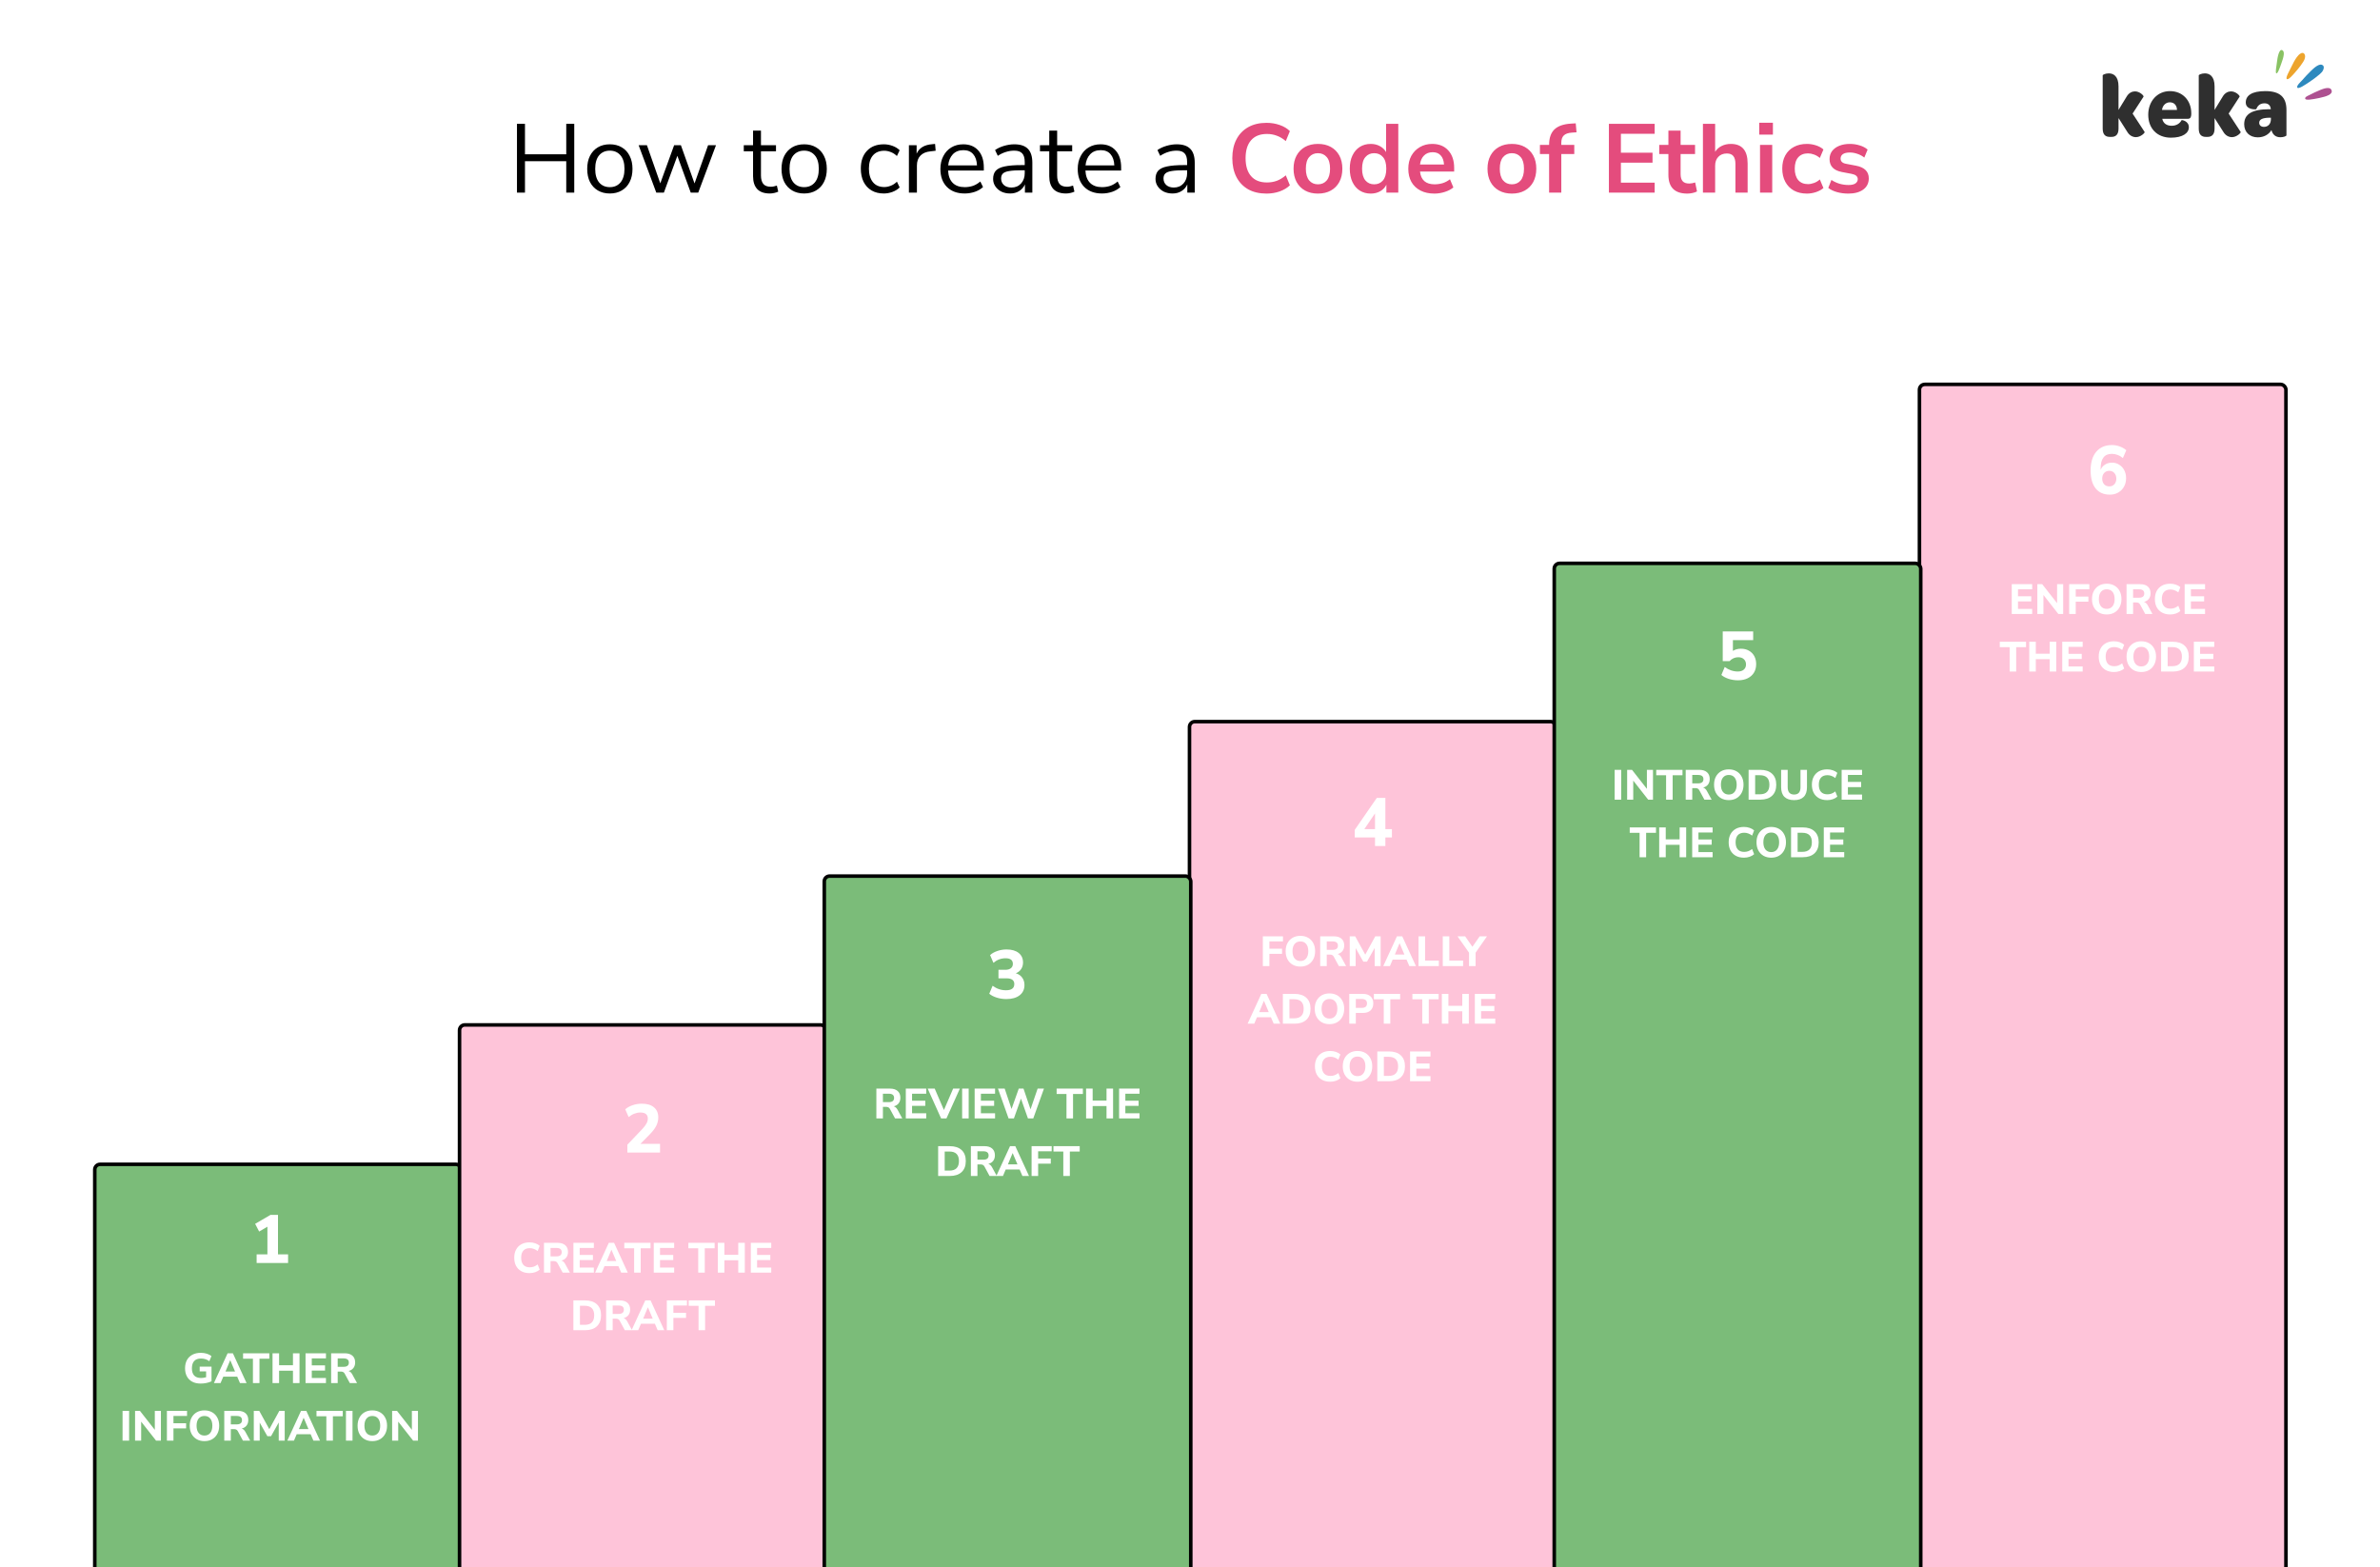
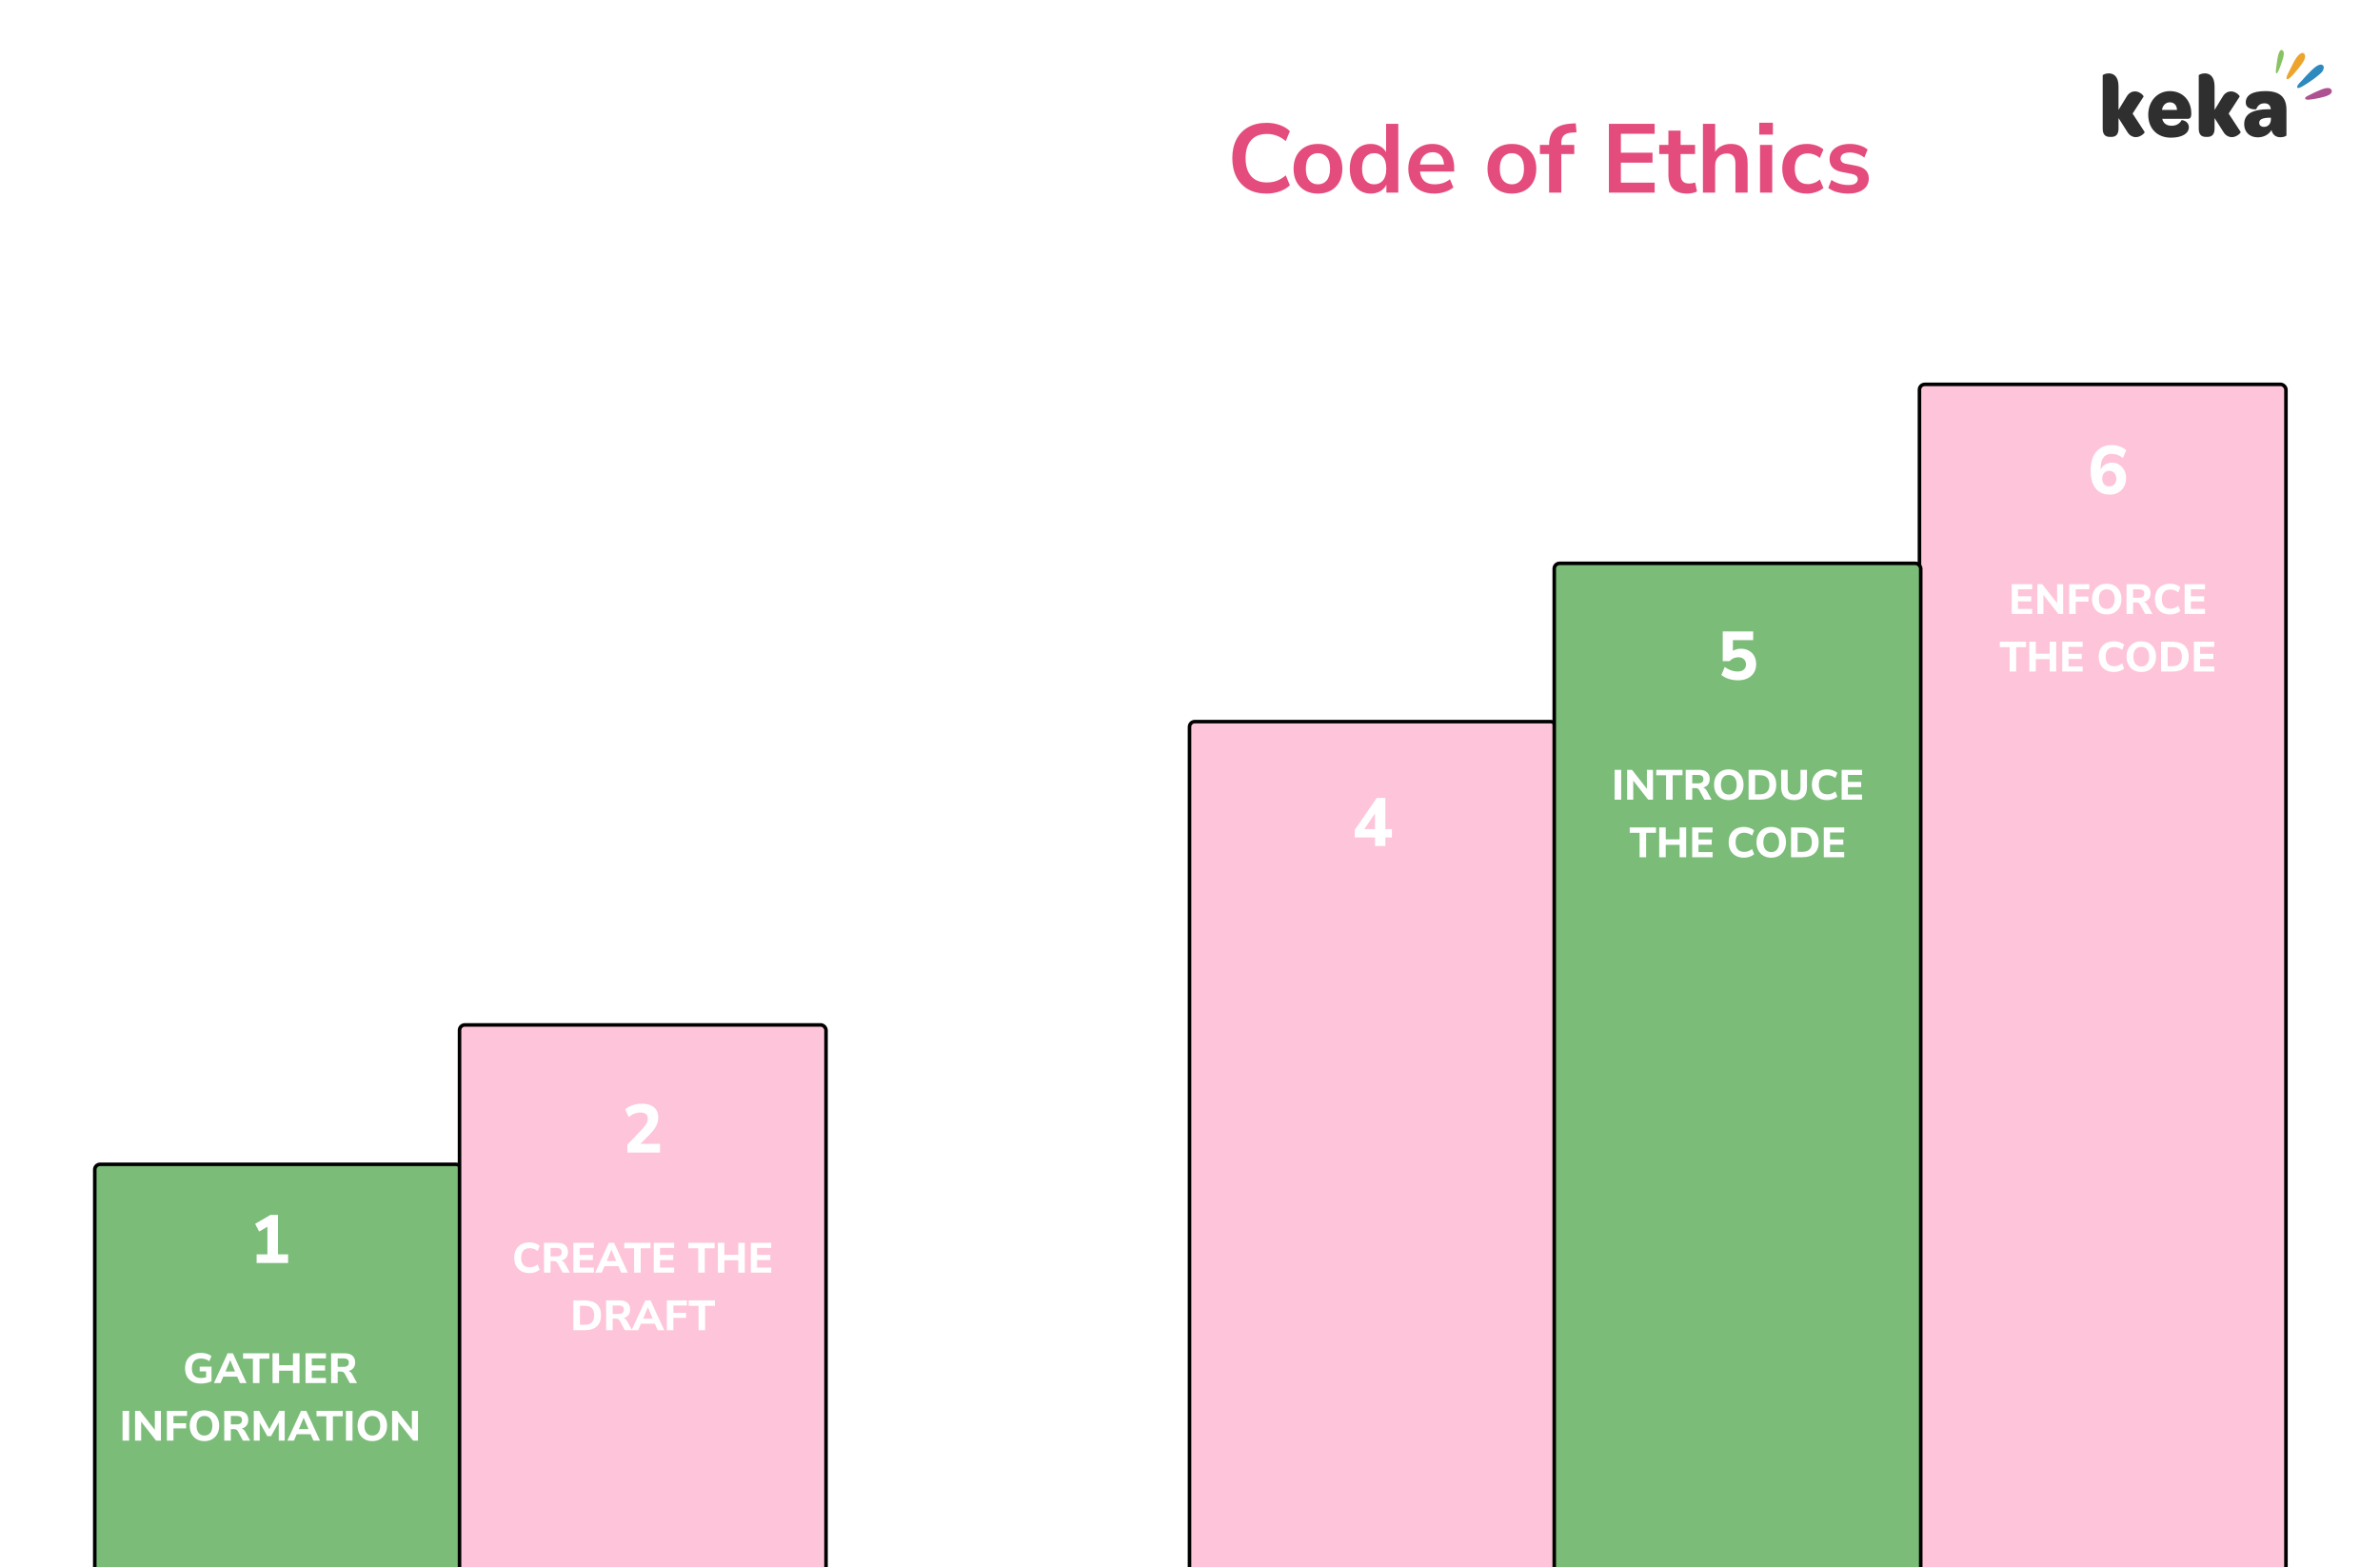
<svg xmlns="http://www.w3.org/2000/svg" width="3349" height="2205" viewBox="0 0 3349 2205" fill="none">
  <rect x="0" y="0" width="3349" height="2205" fill="#333333" stroke="none" />
  <g clip-path="url(#clip0_3579_11422)">
    <rect width="3349" height="2205" fill="white" />
-     <path d="M727.45 271.029V174.219H738.71V217.063H796.797V174.219H808.057V271.029H796.797V226.812H738.71V271.029H727.45ZM858.143 272.265C851.644 272.265 846.013 270.846 841.253 268.008C836.493 265.17 832.785 261.188 830.13 256.061C827.567 250.843 826.285 244.71 826.285 237.661C826.285 230.611 827.567 224.524 830.13 219.397C832.785 214.179 836.493 210.151 841.253 207.313C846.013 204.475 851.644 203.056 858.143 203.056C864.552 203.056 870.136 204.475 874.896 207.313C879.748 210.151 883.456 214.179 886.019 219.397C888.674 224.524 890.002 230.611 890.002 237.661C890.002 244.71 888.674 250.843 886.019 256.061C883.456 261.188 879.748 265.17 874.896 268.008C870.136 270.846 864.552 272.265 858.143 272.265ZM858.143 263.339C864.369 263.339 869.358 261.142 873.111 256.748C876.865 252.262 878.741 245.9 878.741 237.661C878.741 229.33 876.865 222.967 873.111 218.573C869.358 214.179 864.369 211.982 858.143 211.982C851.827 211.982 846.792 214.179 843.038 218.573C839.376 222.967 837.545 229.33 837.545 237.661C837.545 245.9 839.376 252.262 843.038 256.748C846.792 261.142 851.827 263.339 858.143 263.339ZM923.484 271.029L898.629 204.292H910.301L929.114 257.984L948.614 204.292H958.089L977.314 258.121L996.401 204.292H1007.52L982.532 271.029H971.958L953.145 219.26L934.195 271.029H923.484ZM1083.28 272.265C1075.4 272.265 1069.5 270.205 1065.56 266.086C1061.63 261.875 1059.66 255.833 1059.66 247.96V212.943H1046.61V204.292H1059.66V183.831H1070.78V204.292H1091.93V212.943H1070.78V246.861C1070.78 252.079 1071.88 256.061 1074.08 258.808C1076.27 261.463 1079.84 262.79 1084.79 262.79C1086.25 262.79 1087.72 262.607 1089.18 262.241C1090.65 261.875 1091.97 261.508 1093.16 261.142L1095.09 269.656C1093.9 270.297 1092.16 270.892 1089.87 271.441C1087.58 271.991 1085.38 272.265 1083.28 272.265ZM1131.58 272.265C1125.08 272.265 1119.45 270.846 1114.69 268.008C1109.93 265.17 1106.22 261.188 1103.56 256.061C1101 250.843 1099.72 244.71 1099.72 237.661C1099.72 230.611 1101 224.524 1103.56 219.397C1106.22 214.179 1109.93 210.151 1114.69 207.313C1119.45 204.475 1125.08 203.056 1131.58 203.056C1137.98 203.056 1143.57 204.475 1148.33 207.313C1153.18 210.151 1156.89 214.179 1159.45 219.397C1162.11 224.524 1163.43 230.611 1163.43 237.661C1163.43 244.71 1162.11 250.843 1159.45 256.061C1156.89 261.188 1153.18 265.17 1148.33 268.008C1143.57 270.846 1137.98 272.265 1131.58 272.265ZM1131.58 263.339C1137.8 263.339 1142.79 261.142 1146.54 256.748C1150.3 252.262 1152.17 245.9 1152.17 237.661C1152.17 229.33 1150.3 222.967 1146.54 218.573C1142.79 214.179 1137.8 211.982 1131.58 211.982C1125.26 211.982 1120.22 214.179 1116.47 218.573C1112.81 222.967 1110.98 229.33 1110.98 237.661C1110.98 245.9 1112.81 252.262 1116.47 256.748C1120.22 261.142 1125.26 263.339 1131.58 263.339ZM1243.7 272.265C1237.02 272.265 1231.25 270.846 1226.4 268.008C1221.54 265.079 1217.79 261.005 1215.14 255.787C1212.57 250.477 1211.29 244.298 1211.29 237.249C1211.29 226.629 1214.17 218.298 1219.94 212.256C1225.71 206.123 1233.63 203.056 1243.7 203.056C1247.82 203.056 1251.89 203.788 1255.92 205.253C1259.95 206.718 1263.29 208.778 1265.94 211.432L1262.1 219.534C1259.44 216.971 1256.51 215.094 1253.31 213.904C1250.2 212.714 1247.22 212.119 1244.38 212.119C1237.43 212.119 1232.07 214.316 1228.32 218.71C1224.57 223.013 1222.69 229.238 1222.69 237.386C1222.69 245.35 1224.57 251.667 1228.32 256.336C1232.07 260.913 1237.43 263.202 1244.38 263.202C1247.22 263.202 1250.2 262.607 1253.31 261.417C1256.51 260.227 1259.44 258.304 1262.1 255.649L1265.94 263.751C1263.29 266.406 1259.9 268.512 1255.78 270.068C1251.75 271.533 1247.73 272.265 1243.7 272.265ZM1278.97 271.029V204.292H1289.82V216.239C1293.39 208.183 1300.72 203.742 1311.79 202.919L1315.78 202.507L1316.6 212.119L1309.6 212.943C1303.28 213.492 1298.47 215.506 1295.18 218.985C1291.88 222.372 1290.23 227.041 1290.23 232.992V271.029H1278.97ZM1357.46 272.265C1346.93 272.265 1338.6 269.198 1332.47 263.065C1326.33 256.84 1323.27 248.417 1323.27 237.798C1323.27 230.932 1324.64 224.89 1327.39 219.672C1330.13 214.362 1333.88 210.288 1338.65 207.45C1343.5 204.521 1349.08 203.056 1355.4 203.056C1364.46 203.056 1371.56 205.985 1376.68 211.844C1381.81 217.612 1384.37 225.576 1384.37 235.738V239.995H1334.11C1334.48 247.593 1336.68 253.407 1340.71 257.435C1344.73 261.371 1350.32 263.339 1357.46 263.339C1361.49 263.339 1365.33 262.744 1368.99 261.554C1372.66 260.273 1376.13 258.213 1379.43 255.375L1383.27 263.202C1380.25 266.04 1376.41 268.283 1371.74 269.931C1367.07 271.487 1362.31 272.265 1357.46 272.265ZM1355.67 211.295C1349.36 211.295 1344.37 213.263 1340.71 217.2C1337.04 221.136 1334.89 226.309 1334.25 232.717H1374.76C1374.49 225.943 1372.7 220.679 1369.41 216.925C1366.2 213.172 1361.62 211.295 1355.67 211.295ZM1421.48 272.265C1416.9 272.265 1412.78 271.395 1409.12 269.656C1405.55 267.825 1402.71 265.353 1400.61 262.241C1398.5 259.128 1397.45 255.649 1397.45 251.804C1397.45 246.953 1398.69 243.108 1401.16 240.27C1403.72 237.432 1407.89 235.418 1413.65 234.228C1419.51 232.946 1427.48 232.305 1437.55 232.305H1441.94V228.048C1441.94 222.372 1440.75 218.298 1438.37 215.827C1436.08 213.263 1432.37 211.982 1427.25 211.982C1423.22 211.982 1419.33 212.577 1415.58 213.767C1411.82 214.865 1407.98 216.696 1404.04 219.26L1400.2 211.158C1403.67 208.686 1407.89 206.718 1412.83 205.253C1417.86 203.788 1422.67 203.056 1427.25 203.056C1435.85 203.056 1442.22 205.161 1446.34 209.373C1450.55 213.584 1452.65 220.129 1452.65 229.009V271.029H1442.22V259.494C1440.48 263.431 1437.78 266.544 1434.11 268.832C1430.54 271.121 1426.33 272.265 1421.48 272.265ZM1423.27 263.889C1428.76 263.889 1433.24 262.012 1436.72 258.259C1440.2 254.414 1441.94 249.562 1441.94 243.703V239.583H1437.68C1430.27 239.583 1424.41 239.949 1420.11 240.682C1415.9 241.322 1412.92 242.513 1411.18 244.252C1409.53 245.9 1408.71 248.188 1408.71 251.118C1408.71 254.871 1409.99 257.938 1412.55 260.318C1415.21 262.699 1418.78 263.889 1423.27 263.889ZM1500.07 272.265C1492.19 272.265 1486.29 270.205 1482.35 266.086C1478.41 261.875 1476.45 255.833 1476.45 247.96V212.943H1463.4V204.292H1476.45V183.831H1487.57V204.292H1508.72V212.943H1487.57V246.861C1487.57 252.079 1488.67 256.061 1490.86 258.808C1493.06 261.463 1496.63 262.79 1501.58 262.79C1503.04 262.79 1504.51 262.607 1505.97 262.241C1507.43 261.875 1508.76 261.508 1509.95 261.142L1511.87 269.656C1510.68 270.297 1508.95 270.892 1506.66 271.441C1504.37 271.991 1502.17 272.265 1500.07 272.265ZM1550.7 272.265C1540.17 272.265 1531.84 269.198 1525.71 263.065C1519.57 256.84 1516.51 248.417 1516.51 237.798C1516.51 230.932 1517.88 224.89 1520.63 219.672C1523.37 214.362 1527.13 210.288 1531.89 207.45C1536.74 204.521 1542.32 203.056 1548.64 203.056C1557.7 203.056 1564.8 205.985 1569.92 211.844C1575.05 217.612 1577.61 225.576 1577.61 235.738V239.995H1527.35C1527.72 247.593 1529.92 253.407 1533.95 257.435C1537.97 261.371 1543.56 263.339 1550.7 263.339C1554.73 263.339 1558.57 262.744 1562.23 261.554C1565.9 260.273 1569.37 258.213 1572.67 255.375L1576.51 263.202C1573.49 266.04 1569.65 268.283 1564.98 269.931C1560.31 271.487 1555.55 272.265 1550.7 272.265ZM1548.91 211.295C1542.6 211.295 1537.61 213.263 1533.95 217.2C1530.28 221.136 1528.13 226.309 1527.49 232.717H1568C1567.73 225.943 1565.94 220.679 1562.65 216.925C1559.44 213.172 1554.86 211.295 1548.91 211.295ZM1649.99 272.265C1645.41 272.265 1641.29 271.395 1637.63 269.656C1634.06 267.825 1631.22 265.353 1629.12 262.241C1627.01 259.128 1625.96 255.649 1625.96 251.804C1625.96 246.953 1627.19 243.108 1629.67 240.27C1632.23 237.432 1636.39 235.418 1642.16 234.228C1648.02 232.946 1655.99 232.305 1666.06 232.305H1670.45V228.048C1670.45 222.372 1669.26 218.298 1666.88 215.827C1664.59 213.263 1660.88 211.982 1655.76 211.982C1651.73 211.982 1647.84 212.577 1644.08 213.767C1640.33 214.865 1636.49 216.696 1632.55 219.26L1628.7 211.158C1632.18 208.686 1636.39 206.718 1641.34 205.253C1646.37 203.788 1651.18 203.056 1655.76 203.056C1664.36 203.056 1670.72 205.161 1674.84 209.373C1679.06 213.584 1681.16 220.129 1681.16 229.009V271.029H1670.72V259.494C1668.99 263.431 1666.28 266.544 1662.62 268.832C1659.05 271.121 1654.84 272.265 1649.99 272.265ZM1651.77 263.889C1657.27 263.889 1661.75 262.012 1665.23 258.259C1668.71 254.414 1670.45 249.562 1670.45 243.703V239.583H1666.19C1658.78 239.583 1652.92 239.949 1648.62 240.682C1644.41 241.322 1641.43 242.513 1639.69 244.252C1638.04 245.9 1637.22 248.188 1637.22 251.118C1637.22 254.871 1638.5 257.938 1641.06 260.318C1643.72 262.699 1647.29 263.889 1651.77 263.889Z" fill="black" />
    <path d="M1782.24 272.402C1772.17 272.402 1763.52 270.388 1756.29 266.36C1749.15 262.241 1743.66 256.473 1739.81 249.058C1735.97 241.551 1734.04 232.717 1734.04 222.555C1734.04 212.394 1735.97 203.605 1739.81 196.19C1743.66 188.775 1749.15 183.053 1756.29 179.025C1763.52 174.905 1772.17 172.845 1782.24 172.845C1788.74 172.845 1794.88 173.853 1800.64 175.867C1806.5 177.881 1811.31 180.764 1815.06 184.518L1809.3 198.524C1805.18 195.046 1800.97 192.528 1796.66 190.972C1792.36 189.324 1787.74 188.5 1782.79 188.5C1773 188.5 1765.54 191.475 1760.41 197.426C1755.28 203.285 1752.72 211.661 1752.72 222.555C1752.72 233.449 1755.28 241.872 1760.41 247.822C1765.54 253.773 1773 256.748 1782.79 256.748C1787.74 256.748 1792.36 255.97 1796.66 254.414C1800.97 252.766 1805.18 250.202 1809.3 246.724L1815.06 260.73C1811.31 264.392 1806.5 267.276 1800.64 269.381C1794.88 271.395 1788.74 272.402 1782.24 272.402ZM1854.55 272.402C1847.59 272.402 1841.55 270.984 1836.42 268.146C1831.3 265.308 1827.32 261.28 1824.48 256.061C1821.64 250.752 1820.22 244.527 1820.22 237.386C1820.22 230.245 1821.64 224.066 1824.48 218.848C1827.32 213.63 1831.3 209.601 1836.42 206.764C1841.55 203.926 1847.59 202.507 1854.55 202.507C1861.51 202.507 1867.55 203.926 1872.68 206.764C1877.8 209.601 1881.79 213.63 1884.62 218.848C1887.46 224.066 1888.88 230.245 1888.88 237.386C1888.88 244.527 1887.46 250.752 1884.62 256.061C1881.79 261.28 1877.8 265.308 1872.68 268.146C1867.55 270.984 1861.51 272.402 1854.55 272.402ZM1854.55 259.357C1859.68 259.357 1863.8 257.526 1866.91 253.864C1870.02 250.111 1871.58 244.618 1871.58 237.386C1871.58 230.062 1870.02 224.615 1866.91 221.045C1863.8 217.383 1859.68 215.552 1854.55 215.552C1849.42 215.552 1845.3 217.383 1842.19 221.045C1839.08 224.615 1837.52 230.062 1837.52 237.386C1837.52 244.618 1839.08 250.111 1842.19 253.864C1845.3 257.526 1849.42 259.357 1854.55 259.357ZM1928.86 272.402C1923 272.402 1917.83 270.984 1913.35 268.146C1908.95 265.308 1905.52 261.28 1903.05 256.061C1900.58 250.752 1899.34 244.527 1899.34 237.386C1899.34 230.154 1900.58 223.974 1903.05 218.848C1905.52 213.63 1908.95 209.601 1913.35 206.764C1917.83 203.926 1923 202.507 1928.86 202.507C1933.62 202.507 1937.93 203.559 1941.77 205.665C1945.62 207.771 1948.5 210.563 1950.42 214.041V174.219H1967.59V271.029H1950.84V259.906C1949 263.751 1946.12 266.818 1942.18 269.107C1938.25 271.304 1933.81 272.402 1928.86 272.402ZM1933.67 259.357C1938.8 259.357 1942.92 257.526 1946.03 253.864C1949.14 250.111 1950.7 244.618 1950.7 237.386C1950.7 230.062 1949.14 224.615 1946.03 221.045C1942.92 217.383 1938.8 215.552 1933.67 215.552C1928.54 215.552 1924.42 217.383 1921.31 221.045C1918.2 224.615 1916.64 230.062 1916.64 237.386C1916.64 244.618 1918.2 250.111 1921.31 253.864C1924.42 257.526 1928.54 259.357 1933.67 259.357ZM2018.48 272.402C2010.88 272.402 2004.34 270.984 1998.84 268.146C1993.35 265.308 1989.09 261.28 1986.07 256.061C1983.14 250.843 1981.68 244.664 1981.68 237.523C1981.68 230.566 1983.1 224.478 1985.94 219.26C1988.86 214.041 1992.85 209.968 1997.88 207.038C2003.01 204.017 2008.82 202.507 2015.32 202.507C2024.84 202.507 2032.35 205.528 2037.84 211.57C2043.43 217.612 2046.22 225.851 2046.22 236.287V241.368H1998.16C1999.44 253.361 2006.3 259.357 2018.75 259.357C2022.51 259.357 2026.26 258.808 2030.02 257.709C2033.77 256.519 2037.2 254.688 2040.31 252.216L2045.12 263.751C2041.92 266.406 2037.89 268.512 2033.04 270.068C2028.18 271.624 2023.33 272.402 2018.48 272.402ZM2016.01 214.179C2010.97 214.179 2006.9 215.735 2003.79 218.848C2000.67 221.96 1998.8 226.171 1998.16 231.481H2031.94C2031.57 225.897 2030.02 221.64 2027.27 218.71C2024.61 215.689 2020.86 214.179 2016.01 214.179ZM2127.45 272.402C2120.49 272.402 2114.45 270.984 2109.32 268.146C2104.19 265.308 2100.21 261.28 2097.37 256.061C2094.54 250.752 2093.12 244.527 2093.12 237.386C2093.12 230.245 2094.54 224.066 2097.37 218.848C2100.21 213.63 2104.19 209.601 2109.32 206.764C2114.45 203.926 2120.49 202.507 2127.45 202.507C2134.4 202.507 2140.45 203.926 2145.57 206.764C2150.7 209.601 2154.68 213.63 2157.52 218.848C2160.36 224.066 2161.78 230.245 2161.78 237.386C2161.78 244.527 2160.36 250.752 2157.52 256.061C2154.68 261.28 2150.7 265.308 2145.57 268.146C2140.45 270.984 2134.4 272.402 2127.45 272.402ZM2127.45 259.357C2132.57 259.357 2136.69 257.526 2139.81 253.864C2142.92 250.111 2144.47 244.618 2144.47 237.386C2144.47 230.062 2142.92 224.615 2139.81 221.045C2136.69 217.383 2132.57 215.552 2127.45 215.552C2122.32 215.552 2118.2 217.383 2115.09 221.045C2111.98 224.615 2110.42 230.062 2110.42 237.386C2110.42 244.618 2111.98 250.111 2115.09 253.864C2118.2 257.526 2122.32 259.357 2127.45 259.357ZM2179.81 271.029V216.788H2166.9V203.88H2179.81V203.742C2179.81 194.222 2182.28 187.035 2187.22 182.183C2192.26 177.331 2200.04 174.585 2210.57 173.944L2217.29 173.532L2218.39 186.166L2212.08 186.577C2206.58 186.944 2202.69 188.317 2200.4 190.697C2198.11 192.986 2196.97 196.419 2196.97 200.996V203.88H2215.23V216.788H2196.97V271.029H2179.81ZM2263.95 271.029V174.219H2328.36V188.225H2280.84V214.865H2325.34V228.872H2280.84V257.023H2328.36V271.029H2263.95ZM2374.33 272.402C2356.57 272.402 2347.69 263.614 2347.69 246.037V216.788H2334.78V203.88H2347.69V183.831H2364.86V203.88H2385.18V216.788H2364.86V245.076C2364.86 249.47 2365.82 252.766 2367.74 254.963C2369.66 257.16 2372.77 258.259 2377.08 258.259C2378.36 258.259 2379.69 258.121 2381.06 257.847C2382.43 257.48 2383.85 257.114 2385.32 256.748L2387.93 269.381C2386.28 270.297 2384.17 271.029 2381.61 271.579C2379.14 272.128 2376.71 272.402 2374.33 272.402ZM2396.27 271.029V174.219H2413.44V213.63C2415.73 209.968 2418.79 207.221 2422.64 205.39C2426.48 203.468 2430.74 202.507 2435.41 202.507C2451.25 202.507 2459.17 211.707 2459.17 230.108V271.029H2442V230.932C2442 225.714 2440.99 221.915 2438.98 219.534C2437.06 217.154 2434.04 215.964 2429.92 215.964C2424.88 215.964 2420.85 217.566 2417.83 220.77C2414.9 223.883 2413.44 228.048 2413.44 233.266V271.029H2396.27ZM2475.5 189.461V172.708H2494.73V189.461H2475.5ZM2476.6 271.029V203.88H2493.77V271.029H2476.6ZM2542.64 272.402C2535.59 272.402 2529.45 270.984 2524.23 268.146C2519.02 265.216 2514.99 261.096 2512.15 255.787C2509.31 250.477 2507.89 244.252 2507.89 237.111C2507.89 229.971 2509.31 223.837 2512.15 218.71C2514.99 213.492 2519.02 209.51 2524.23 206.764C2529.45 203.926 2535.59 202.507 2542.64 202.507C2546.94 202.507 2551.19 203.193 2555.41 204.566C2559.62 205.94 2563.1 207.862 2565.84 210.334L2560.76 222.281C2558.38 220.175 2555.68 218.573 2552.66 217.474C2549.73 216.376 2546.89 215.827 2544.15 215.827C2538.2 215.827 2533.57 217.703 2530.28 221.457C2527.07 225.119 2525.47 230.383 2525.47 237.249C2525.47 244.023 2527.07 249.379 2530.28 253.315C2533.57 257.16 2538.2 259.082 2544.15 259.082C2546.8 259.082 2549.64 258.533 2552.66 257.435C2555.68 256.336 2558.38 254.688 2560.76 252.491L2565.84 264.575C2563.1 266.955 2559.57 268.878 2555.27 270.343C2551.06 271.716 2546.85 272.402 2542.64 272.402ZM2600.95 272.402C2595.28 272.402 2589.97 271.716 2585.02 270.343C2580.08 268.969 2575.96 267.001 2572.66 264.438L2577.06 253.178C2580.45 255.466 2584.24 257.252 2588.46 258.533C2592.67 259.723 2596.88 260.318 2601.09 260.318C2605.48 260.318 2608.73 259.586 2610.84 258.121C2613.04 256.565 2614.13 254.551 2614.13 252.079C2614.13 248.234 2611.3 245.762 2605.62 244.664L2591.89 242.055C2580.26 239.858 2574.45 233.816 2574.45 223.929C2574.45 219.534 2575.64 215.735 2578.02 212.531C2580.49 209.327 2583.88 206.855 2588.18 205.116C2592.48 203.376 2597.43 202.507 2603.01 202.507C2607.77 202.507 2612.35 203.193 2616.74 204.566C2621.14 205.848 2624.89 207.816 2628 210.471L2623.34 221.731C2620.68 219.534 2617.48 217.795 2613.72 216.513C2610.06 215.232 2606.54 214.591 2603.15 214.591C2598.66 214.591 2595.32 215.369 2593.12 216.925C2591.02 218.482 2589.97 220.541 2589.97 223.105C2589.97 227.133 2592.58 229.604 2597.79 230.52L2611.53 233.129C2617.48 234.228 2621.96 236.242 2624.98 239.171C2628.1 242.101 2629.65 246.037 2629.65 250.981C2629.65 257.663 2627.04 262.927 2621.82 266.772C2616.61 270.526 2609.65 272.402 2600.95 272.402Z" fill="#E44C7D" />
    <path fill-rule="evenodd" clip-rule="evenodd" d="M3213.6 76.616C3213.25 80.926 3211.21 86.186 3210.43 88.496C3207.51 97.036 3204.89 103.896 3203.16 103.186C3201.45 102.456 3203.02 95.056 3204.19 85.876C3204.64 82.426 3206.68 67.926 3211.6 70.666C3213.39 71.676 3213.82 73.946 3213.6 76.606V76.616Z" fill="#89C263" />
    <path fill-rule="evenodd" clip-rule="evenodd" d="M3242.54 84.055C3242.13 84.996 3241.65 85.895 3241.16 86.656C3238.89 90.326 3236.3 93.775 3233.62 97.055C3226.25 105.976 3219.94 113.016 3217.88 111.166C3215.82 109.296 3220.91 101.046 3226.14 90.316C3228.34 85.816 3230.98 81.156 3234.3 77.615C3236.24 75.555 3240.13 72.725 3242.44 75.706C3244.33 78.126 3243.7 81.346 3242.54 84.046V84.055Z" fill="#EDA42D" />
    <path fill-rule="evenodd" clip-rule="evenodd" d="M3276.89 133.786C3274.65 134.966 3272.07 135.716 3270.5 136.166C3268.13 136.856 3265.72 137.436 3263.29 137.946C3252.97 140.066 3244.44 141.466 3243.72 138.866C3243.08 136.546 3247.28 134.916 3248.7 134.186C3254.08 131.466 3259.56 128.676 3265.16 126.486C3268.83 125.046 3278.75 121.036 3280.84 126.976C3281.97 130.106 3279.71 132.296 3276.89 133.776V133.786Z" fill="#AE5191" />
    <path fill-rule="evenodd" clip-rule="evenodd" d="M3267.09 101.546C3265.57 103.346 3263.63 104.826 3261.92 106.246C3259.24 108.496 3256.48 110.596 3253.62 112.596C3243.12 119.956 3234.3 125.636 3232.67 123.296C3230.96 120.846 3237.8 114.736 3238.95 113.446C3242.99 108.916 3247.04 104.326 3251.43 100.166C3254.75 97.036 3264.06 87.316 3268.96 92.296C3270.65 94.036 3269.7 97.166 3268.77 99.036C3268.32 99.956 3267.76 100.776 3267.1 101.546H3267.09Z" fill="#2D89BE" />
    <path fill-rule="evenodd" clip-rule="evenodd" d="M3187.71 128.206C3168.68 128.206 3160.11 134.366 3160.11 144.206C3160.11 154.936 3174.71 154.026 3174.84 153.666C3176.34 149.886 3179.25 145.366 3186.44 145.366C3191.77 145.366 3194.91 148.266 3195.36 153.666H3193.16C3168.69 153.796 3157.9 160.596 3157.9 174.856C3157.9 185.686 3165.42 193.256 3177.02 193.256C3185.38 193.256 3192.45 189.456 3196.26 183.046C3198.01 189.716 3202.4 193.126 3208.78 193.126C3213.08 193.126 3217.37 191.606 3217.37 190.336V154.796C3217.39 136.906 3208.35 128.196 3187.69 128.196L3187.71 128.206ZM3195.48 167.786C3195.48 174.096 3191.65 178.516 3185.74 178.516C3181.68 178.516 3179.02 176.366 3179.02 172.726C3179.02 167.946 3183.76 165.906 3192.72 165.646H3195.5V167.796H3195.48V167.786Z" fill="#2F2F2F" />
    <path fill-rule="evenodd" clip-rule="evenodd" d="M3152.96 185.696L3136.03 159.846L3151.46 136.016C3152.04 134.626 3146.12 128.576 3139.39 128.576C3135.56 128.576 3130.82 130.466 3127.69 135.886L3116.22 154.676V121.646C3116.22 106.906 3108.91 103.246 3102.52 103.246C3097.99 103.246 3093.95 105.136 3093.95 106.016V180.896C3093.95 189.836 3098.13 192.626 3104.04 192.626H3106.35C3112.04 192.626 3116.22 189.606 3116.22 180.896V166.136L3128.62 185.676C3131.87 191.086 3136.63 192.986 3140.67 192.986C3147.28 193.006 3153.52 186.956 3152.95 185.696H3152.96Z" fill="#2F2F2F" />
    <path fill-rule="evenodd" clip-rule="evenodd" d="M3053.48 128.206C3035.74 128.206 3022.88 142.316 3022.88 161.476C3022.88 180.636 3035.27 193.736 3054.86 193.736C3071.11 193.736 3080.03 187.426 3080.03 179.106C3080.03 169.906 3069.83 168.766 3069.83 169.026C3067.63 173.316 3062.88 176.966 3055.92 176.966C3048.96 176.966 3043.96 173.706 3042.58 167.146H3078.9C3082.26 167.146 3083.31 164.506 3083.43 160.836V159.336C3083.43 141.316 3071.12 128.216 3053.49 128.216L3053.48 128.206ZM3042.25 154.696C3042.95 148.516 3047.48 143.966 3053.25 143.966C3059.39 143.966 3063.22 148.256 3063.34 154.696H3042.25Z" fill="#2F2F2F" />
    <path fill-rule="evenodd" clip-rule="evenodd" d="M3017.81 185.696L3000.86 159.846L3016.29 136.016C3016.87 134.626 3010.96 128.576 3004.24 128.576C3000.41 128.576 2995.67 130.466 2992.52 135.886L2981.05 154.676V121.646C2981.05 106.906 2973.74 103.246 2967.37 103.246C2962.84 103.246 2958.8 105.136 2958.8 106.016V180.896C2958.8 189.836 2962.98 192.626 2968.89 192.626H2971.22C2976.9 192.626 2981.07 189.606 2981.07 180.896V166.136L2993.49 185.676C2996.72 191.086 3001.5 192.986 3005.54 192.986C3012.11 193.006 3018.39 186.956 3017.8 185.696H3017.81Z" fill="#2F2F2F" />
    <rect x="133.352" y="1638.35" width="515.713" height="870.344" rx="7.5" fill="#7BBC79" stroke="black" stroke-width="5" />
    <rect x="646.617" y="1442.18" width="515.713" height="973.26" rx="7.5" fill="#FEC4D9" stroke="black" stroke-width="5" />
    <rect x="1673.78" y="1015.39" width="515.713" height="1493.31" rx="7.5" fill="#FEC4D9" stroke="black" stroke-width="5" />
    <rect x="2700.94" y="540.874" width="515.713" height="1967.82" rx="7.5" fill="#FEC4D9" stroke="black" stroke-width="5" />
-     <rect x="1159.88" y="1232.76" width="515.713" height="1275.93" rx="7.5" fill="#7BBC79" stroke="black" stroke-width="5" />
    <rect x="2187.04" y="792.711" width="515.713" height="1715.98" rx="7.5" fill="#7BBC79" stroke="black" stroke-width="5" />
    <path d="M282.418 1946.86C277.697 1946.86 273.691 1945.97 270.399 1944.19C267.146 1942.4 264.667 1939.9 262.961 1936.69C261.255 1933.48 260.402 1929.71 260.402 1925.38C260.402 1920.94 261.275 1917.09 263.02 1913.84C264.805 1910.59 267.364 1908.07 270.696 1906.28C274.028 1904.5 278.035 1903.61 282.715 1903.61C285.651 1903.61 288.428 1904.02 291.046 1904.86C293.703 1905.69 295.865 1906.8 297.531 1908.19L294.556 1915.39C292.732 1914.04 290.867 1913.09 288.963 1912.53C287.059 1911.94 284.996 1911.64 282.775 1911.64C278.53 1911.64 275.337 1912.83 273.195 1915.21C271.093 1917.55 270.042 1920.94 270.042 1925.38C270.042 1929.87 271.113 1933.26 273.255 1935.56C275.436 1937.86 278.65 1939.01 282.894 1939.01C285.155 1939.01 287.535 1938.65 290.034 1937.94V1929.73H280.99V1923.06H297.65V1943.65C295.588 1944.68 293.208 1945.48 290.51 1946.03C287.813 1946.59 285.115 1946.86 282.418 1946.86ZM300.994 1946.21L320.272 1904.26H327.71L346.989 1946.21H337.706L333.779 1937.11H314.203L310.335 1946.21H300.994ZM323.902 1914.08L317.297 1929.91H330.745L324.021 1914.08H323.902ZM355.904 1946.21V1911.88H342.04V1904.26H378.99V1911.88H365.126V1946.21H355.904ZM383.503 1946.21V1904.26H392.725V1921.1H412.242V1904.26H421.465V1946.21H412.242V1928.78H392.725V1946.21H383.503ZM429.93 1946.21V1904.26H458.67V1911.46H438.737V1921.28H457.361V1928.54H438.737V1939.01H458.67V1946.21H429.93ZM465.957 1946.21V1904.26H485.116C489.797 1904.26 493.407 1905.39 495.946 1907.65C498.484 1909.91 499.754 1913.07 499.754 1917.11C499.754 1920.25 498.941 1922.87 497.314 1924.97C495.728 1927.03 493.447 1928.44 490.472 1929.19C492.574 1929.83 494.3 1931.35 495.648 1933.77L502.431 1946.21H492.257L484.997 1932.82C484.402 1931.75 483.669 1931.02 482.796 1930.62C481.923 1930.18 480.892 1929.97 479.702 1929.97H475.18V1946.21H465.957ZM475.18 1923.3H483.45C488.409 1923.3 490.888 1921.32 490.888 1917.35C490.888 1913.42 488.409 1911.46 483.45 1911.46H475.18V1923.3ZM172.457 2027.21V1985.26H181.68V2027.21H172.457ZM190.064 2027.21V1985.26H196.906L217.851 2011.98V1985.26H226.419V2027.21H219.636L198.632 2000.43V2027.21H190.064ZM234.864 2027.21V1985.26H263.187V1992.46H244.087V2002.7H261.878V2009.89H244.087V2027.21H234.864ZM287.675 2027.86C283.55 2027.86 279.92 2026.97 276.786 2025.19C273.692 2023.36 271.272 2020.84 269.527 2017.63C267.821 2014.38 266.968 2010.57 266.968 2006.21C266.968 2001.84 267.821 1998.05 269.527 1994.84C271.272 1991.59 273.692 1989.07 276.786 1987.28C279.88 1985.5 283.51 1984.61 287.675 1984.61C291.84 1984.61 295.47 1985.5 298.564 1987.28C301.698 1989.07 304.117 1991.59 305.823 1994.84C307.568 1998.05 308.441 2001.82 308.441 2006.15C308.441 2010.51 307.568 2014.32 305.823 2017.57C304.117 2020.82 301.698 2023.36 298.564 2025.19C295.47 2026.97 291.84 2027.86 287.675 2027.86ZM287.675 2020.01C291.166 2020.01 293.883 2018.8 295.827 2016.38C297.81 2013.92 298.802 2010.53 298.802 2006.21C298.802 2001.84 297.83 1998.47 295.886 1996.09C293.943 1993.67 291.205 1992.46 287.675 1992.46C284.224 1992.46 281.507 1993.67 279.523 1996.09C277.58 1998.47 276.608 2001.84 276.608 2006.21C276.608 2010.53 277.58 2013.92 279.523 2016.38C281.507 2018.8 284.224 2020.01 287.675 2020.01ZM315.575 2027.21V1985.26H334.735C339.416 1985.26 343.026 1986.39 345.564 1988.65C348.103 1990.91 349.372 1994.07 349.372 1998.11C349.372 2001.25 348.559 2003.87 346.933 2005.97C345.346 2008.03 343.065 2009.44 340.09 2010.19C342.192 2010.83 343.918 2012.35 345.267 2014.77L352.05 2027.21H341.875L334.616 2013.82C334.021 2012.75 333.287 2012.02 332.414 2011.62C331.542 2011.18 330.51 2010.97 329.32 2010.97H324.798V2027.21H315.575ZM324.798 2004.3H333.069C338.027 2004.3 340.507 2002.32 340.507 1998.35C340.507 1994.42 338.027 1992.46 333.069 1992.46H324.798V2004.3ZM357.125 2027.21V1985.26H364.801L378.962 2011.03L393.064 1985.26H400.621V2027.21H392.231V2001.62L381.402 2020.9H376.225L365.455 2001.8V2027.21H357.125ZM404.308 2027.21L423.587 1985.26H431.025L450.303 2027.21H441.021L437.094 2018.11H417.518L413.65 2027.21H404.308ZM427.217 1995.08L420.612 2010.91H434.059L427.336 1995.08H427.217ZM459.218 2027.21V1992.88H445.354V1985.26H482.305V1992.88H468.441V2027.21H459.218ZM486.817 2027.21V1985.26H496.04V2027.21H486.817ZM523.881 2027.86C519.755 2027.86 516.126 2026.97 512.992 2025.19C509.898 2023.36 507.478 2020.84 505.733 2017.63C504.027 2014.38 503.174 2010.57 503.174 2006.21C503.174 2001.84 504.027 1998.05 505.733 1994.84C507.478 1991.59 509.898 1989.07 512.992 1987.28C516.086 1985.5 519.716 1984.61 523.881 1984.61C528.046 1984.61 531.676 1985.5 534.77 1987.28C537.903 1989.07 540.323 1991.59 542.029 1994.84C543.774 1998.05 544.647 2001.82 544.647 2006.15C544.647 2010.51 543.774 2014.32 542.029 2017.57C540.323 2020.82 537.903 2023.36 534.77 2025.19C531.676 2026.97 528.046 2027.86 523.881 2027.86ZM523.881 2020.01C527.372 2020.01 530.089 2018.8 532.033 2016.38C534.016 2013.92 535.008 2010.53 535.008 2006.21C535.008 2001.84 534.036 1998.47 532.092 1996.09C530.148 1993.67 527.411 1992.46 523.881 1992.46C520.43 1992.46 517.713 1993.67 515.729 1996.09C513.785 1998.47 512.814 2001.84 512.814 2006.21C512.814 2010.53 513.785 2013.92 515.729 2016.38C517.713 2018.8 520.43 2020.01 523.881 2020.01ZM551.781 2027.21V1985.26H558.624L579.569 2011.98V1985.26H588.137V2027.21H581.354L560.349 2000.43V2027.21H551.781Z" fill="white" />
    <path d="M361.118 1777.21V1765.02H376.286V1726.14L364.67 1732.95L359.006 1722.11L380.606 1709.53H391.166V1765.02H405.374V1777.21H361.118Z" fill="white" />
    <path d="M745.198 1791.44C740.675 1791.44 736.808 1790.55 733.595 1788.76C730.382 1786.98 727.902 1784.48 726.157 1781.26C724.451 1778.01 723.598 1774.18 723.598 1769.78C723.598 1765.42 724.451 1761.63 726.157 1758.42C727.902 1755.16 730.382 1752.64 733.595 1750.86C736.808 1749.07 740.675 1748.18 745.198 1748.18C747.974 1748.18 750.632 1748.62 753.171 1749.49C755.71 1750.36 757.792 1751.55 759.419 1753.06L756.562 1760.38C754.777 1758.99 752.972 1757.98 751.148 1757.35C749.363 1756.67 747.478 1756.33 745.495 1756.33C741.489 1756.33 738.454 1757.5 736.391 1759.84C734.368 1762.14 733.357 1765.46 733.357 1769.78C733.357 1774.1 734.368 1777.44 736.391 1779.78C738.454 1782.12 741.489 1783.29 745.495 1783.29C747.478 1783.29 749.363 1782.97 751.148 1782.34C752.972 1781.66 754.777 1780.63 756.562 1779.24L759.419 1786.56C757.792 1788.03 755.71 1789.22 753.171 1790.13C750.632 1791 747.974 1791.44 745.198 1791.44ZM765.465 1790.79V1748.84H784.624C789.305 1748.84 792.915 1749.97 795.454 1752.23C797.993 1754.49 799.262 1757.64 799.262 1761.69C799.262 1764.82 798.449 1767.44 796.822 1769.54C795.236 1771.61 792.955 1773.01 789.98 1773.77C792.082 1774.4 793.808 1775.93 795.156 1778.35L801.94 1790.79H791.765L784.505 1777.4C783.91 1776.33 783.177 1775.59 782.304 1775.2C781.431 1774.76 780.4 1774.54 779.21 1774.54H774.688V1790.79H765.465ZM774.688 1767.88H782.958C787.917 1767.88 790.396 1765.89 790.396 1761.93C790.396 1758 787.917 1756.04 782.958 1756.04H774.688V1767.88ZM806.895 1790.79V1748.84H835.635V1756.04H815.702V1765.85H834.326V1773.11H815.702V1783.59H835.635V1790.79H806.895ZM837.405 1790.79L856.684 1748.84H864.121L883.4 1790.79H874.118L870.19 1781.68H850.614L846.747 1790.79H837.405ZM860.313 1758.65L853.708 1774.48H867.156L860.432 1758.65H860.313ZM892.315 1790.79V1756.45H878.451V1748.84H915.402V1756.45H901.538V1790.79H892.315ZM919.914 1790.79V1748.84H948.653V1756.04H928.72V1765.85H947.344V1773.11H928.72V1783.59H948.653V1790.79H919.914ZM982.497 1790.79V1756.45H968.633V1748.84H1005.58V1756.45H991.72V1790.79H982.497ZM1010.1 1790.79V1748.84H1019.32V1765.68H1038.84V1748.84H1048.06V1790.79H1038.84V1773.35H1019.32V1790.79H1010.1ZM1056.52 1790.79V1748.84H1085.26V1756.04H1065.33V1765.85H1083.95V1773.11H1065.33V1783.59H1085.26V1790.79H1056.52ZM806.837 1871.79V1829.84H823.26C830.4 1829.84 835.934 1831.66 839.861 1835.31C843.788 1838.92 845.751 1844.08 845.751 1850.78C845.751 1857.48 843.788 1862.66 839.861 1866.31C835.934 1869.96 830.4 1871.79 823.26 1871.79H806.837ZM816.06 1864.23H822.724C831.65 1864.23 836.112 1859.75 836.112 1850.78C836.112 1841.86 831.65 1837.39 822.724 1837.39H816.06V1864.23ZM852.916 1871.79V1829.84H872.076C876.757 1829.84 880.366 1830.97 882.905 1833.23C885.444 1835.49 886.713 1838.64 886.713 1842.69C886.713 1845.82 885.9 1848.44 884.274 1850.54C882.687 1852.61 880.406 1854.01 877.431 1854.77C879.533 1855.4 881.259 1856.93 882.608 1859.35L889.391 1871.79H879.216L871.957 1858.4C871.362 1857.33 870.628 1856.59 869.755 1856.2C868.883 1855.76 867.851 1855.54 866.661 1855.54H862.139V1871.79H852.916ZM862.139 1848.88H870.41C875.368 1848.88 877.848 1846.89 877.848 1842.93C877.848 1839 875.368 1837.04 870.41 1837.04H862.139V1848.88ZM888.714 1871.79L907.992 1829.84H915.43L934.708 1871.79H925.426L921.499 1862.68H901.923L898.055 1871.79H888.714ZM911.622 1839.65L905.017 1855.48H918.465L911.741 1839.65H911.622ZM938.334 1871.79V1829.84H966.657V1837.04H947.557V1847.27H965.348V1854.47H947.557V1871.79H938.334ZM982.962 1871.79V1837.45H969.098V1829.84H1006.05V1837.45H992.185V1871.79H982.962Z" fill="white" />
    <path d="M882.793 1621.79V1610.75L904.009 1588.47C906.697 1585.53 908.617 1582.97 909.769 1580.79C910.985 1578.55 911.593 1576.31 911.593 1574.07C911.593 1568.31 908.041 1565.43 900.937 1565.43C898.185 1565.43 895.433 1565.98 892.681 1567.07C889.929 1568.09 887.241 1569.69 884.617 1571.87L879.817 1560.92C882.633 1558.49 886.089 1556.57 890.185 1555.16C894.345 1553.75 898.601 1553.05 902.953 1553.05C910.505 1553.05 916.265 1554.75 920.233 1558.14C924.265 1561.47 926.281 1566.23 926.281 1572.44C926.281 1576.54 925.321 1580.47 923.401 1584.25C921.545 1587.96 918.473 1591.99 914.185 1596.35L901.129 1609.59H928.777V1621.79H882.793Z" fill="white" />
    <path d="M1233.17 1573.76V1531.81H1252.33C1257.01 1531.81 1260.62 1532.94 1263.16 1535.2C1265.69 1537.46 1266.96 1540.61 1266.96 1544.66C1266.96 1547.79 1266.15 1550.41 1264.52 1552.51C1262.94 1554.58 1260.66 1555.99 1257.68 1556.74C1259.78 1557.37 1261.51 1558.9 1262.86 1561.32L1269.64 1573.76H1259.47L1252.21 1560.37C1251.61 1559.3 1250.88 1558.56 1250.01 1558.17C1249.13 1557.73 1248.1 1557.51 1246.91 1557.51H1242.39V1573.76H1233.17ZM1242.39 1550.85H1250.66C1255.62 1550.85 1258.1 1548.87 1258.1 1544.9C1258.1 1540.97 1255.62 1539.01 1250.66 1539.01H1242.39V1550.85ZM1274.6 1573.76V1531.81H1303.34V1539.01H1283.4V1548.83H1302.03V1556.08H1283.4V1566.56H1303.34V1573.76H1274.6ZM1324.25 1573.76L1305.39 1531.81H1315.26L1328.24 1561.92L1341.21 1531.81H1350.67L1331.81 1573.76H1324.25ZM1353.86 1573.76V1531.81H1363.08V1573.76H1353.86ZM1371.46 1573.76V1531.81H1400.2V1539.01H1380.27V1548.83H1398.89V1556.08H1380.27V1566.56H1400.2V1573.76H1371.46ZM1419.21 1573.76L1404.28 1531.81H1413.74L1423.38 1560.49L1433.55 1531.81H1440.21L1450.09 1560.96L1460.09 1531.81H1469.01L1453.96 1573.76H1446.46L1436.64 1545.91L1426.71 1573.76H1419.21ZM1500.69 1573.76V1539.42H1486.83V1531.81H1523.78V1539.42H1509.92V1573.76H1500.69ZM1528.29 1573.76V1531.81H1537.52V1548.65H1557.03V1531.81H1566.26V1573.76H1557.03V1556.32H1537.52V1573.76H1528.29ZM1574.72 1573.76V1531.81H1603.46V1539.01H1583.53V1548.83H1602.15V1556.08H1583.53V1566.56H1603.46V1573.76H1574.72ZM1320.1 1654.76V1612.81H1336.52C1343.66 1612.81 1349.19 1614.63 1353.12 1618.28C1357.05 1621.89 1359.01 1627.05 1359.01 1633.75C1359.01 1640.46 1357.05 1645.63 1353.12 1649.28C1349.19 1652.93 1343.66 1654.76 1336.52 1654.76H1320.1ZM1329.32 1647.2H1335.98C1344.91 1647.2 1349.37 1642.72 1349.37 1633.75C1349.37 1624.83 1344.91 1620.36 1335.98 1620.36H1329.32V1647.2ZM1366.17 1654.76V1612.81H1385.33C1390.01 1612.81 1393.62 1613.94 1396.16 1616.2C1398.7 1618.46 1399.97 1621.61 1399.97 1625.66C1399.97 1628.79 1399.16 1631.41 1397.53 1633.51C1395.94 1635.58 1393.66 1636.99 1390.69 1637.74C1392.79 1638.37 1394.52 1639.9 1395.87 1642.32L1402.65 1654.76H1392.47L1385.21 1641.37C1384.62 1640.3 1383.89 1639.56 1383.01 1639.17C1382.14 1638.73 1381.11 1638.51 1379.92 1638.51H1375.4V1654.76H1366.17ZM1375.4 1631.85H1383.67C1388.63 1631.85 1391.11 1629.87 1391.11 1625.9C1391.11 1621.97 1388.63 1620.01 1383.67 1620.01H1375.4V1631.85ZM1401.97 1654.76L1421.25 1612.81H1428.69L1447.97 1654.76H1438.68L1434.76 1645.65H1415.18L1411.31 1654.76H1401.97ZM1424.88 1622.63L1418.27 1638.45H1431.72L1425 1622.63H1424.88ZM1451.59 1654.76V1612.81H1479.91V1620.01H1460.81V1630.24H1478.61V1637.44H1460.81V1654.76H1451.59ZM1496.22 1654.76V1620.42H1482.36V1612.81H1519.31V1620.42H1505.44V1654.76H1496.22Z" fill="white" />
    <path d="M1416.12 1405.81C1411.39 1405.81 1406.88 1405.14 1402.59 1403.8C1398.3 1402.45 1394.78 1400.63 1392.03 1398.32L1396.73 1387.09C1402.43 1391.32 1408.7 1393.43 1415.55 1393.43C1423.36 1393.43 1427.26 1390.52 1427.26 1384.69C1427.26 1379.32 1423.61 1376.63 1416.32 1376.63H1404.99V1364.63H1414.88C1418.08 1364.63 1420.6 1363.89 1422.46 1362.42C1424.32 1360.95 1425.24 1358.9 1425.24 1356.28C1425.24 1351.03 1421.82 1348.4 1414.97 1348.4C1408.57 1348.4 1402.88 1350.55 1397.88 1354.84L1393.18 1343.89C1396 1341.4 1399.45 1339.48 1403.55 1338.13C1407.64 1336.72 1411.9 1336.02 1416.32 1336.02C1423.61 1336.02 1429.31 1337.65 1433.4 1340.92C1437.5 1344.18 1439.55 1348.66 1439.55 1354.36C1439.55 1357.88 1438.65 1360.98 1436.86 1363.67C1435.07 1366.36 1432.57 1368.31 1429.37 1369.52C1433.21 1370.61 1436.19 1372.63 1438.3 1375.57C1440.48 1378.45 1441.56 1381.94 1441.56 1386.04C1441.56 1392.18 1439.29 1397.01 1434.75 1400.53C1430.2 1404.05 1424 1405.81 1416.12 1405.81Z" fill="white" />
-     <path d="M1777 1359.47V1317.52H1805.32V1324.72H1786.22V1334.95H1804.01V1342.15H1786.22V1359.47H1777ZM1829.81 1360.12C1825.68 1360.12 1822.05 1359.23 1818.92 1357.44C1815.83 1355.62 1813.41 1353.1 1811.66 1349.89C1809.96 1346.63 1809.1 1342.83 1809.1 1338.46C1809.1 1334.1 1809.96 1330.31 1811.66 1327.1C1813.41 1323.84 1815.83 1321.33 1818.92 1319.54C1822.01 1317.76 1825.64 1316.86 1829.81 1316.86C1833.97 1316.86 1837.6 1317.76 1840.7 1319.54C1843.83 1321.33 1846.25 1323.84 1847.96 1327.1C1849.7 1330.31 1850.57 1334.08 1850.57 1338.4C1850.57 1342.77 1849.7 1346.57 1847.96 1349.83C1846.25 1353.08 1843.83 1355.62 1840.7 1357.44C1837.6 1359.23 1833.97 1360.12 1829.81 1360.12ZM1829.81 1352.27C1833.3 1352.27 1836.02 1351.06 1837.96 1348.64C1839.94 1346.18 1840.94 1342.79 1840.94 1338.46C1840.94 1334.1 1839.96 1330.73 1838.02 1328.35C1836.08 1325.93 1833.34 1324.72 1829.81 1324.72C1826.36 1324.72 1823.64 1325.93 1821.66 1328.35C1819.71 1330.73 1818.74 1334.1 1818.74 1338.46C1818.74 1342.79 1819.71 1346.18 1821.66 1348.64C1823.64 1351.06 1826.36 1352.27 1829.81 1352.27ZM1857.71 1359.47V1317.52H1876.87C1881.55 1317.52 1885.16 1318.65 1887.7 1320.91C1890.24 1323.17 1891.51 1326.32 1891.51 1330.37C1891.51 1333.5 1890.69 1336.12 1889.07 1338.22C1887.48 1340.29 1885.2 1341.69 1882.22 1342.45C1884.33 1343.08 1886.05 1344.61 1887.4 1347.03L1894.18 1359.47H1884.01L1876.75 1346.08C1876.15 1345.01 1875.42 1344.27 1874.55 1343.88C1873.68 1343.44 1872.64 1343.22 1871.45 1343.22H1866.93V1359.47H1857.71ZM1866.93 1336.56H1875.2C1880.16 1336.56 1882.64 1334.57 1882.64 1330.61C1882.64 1326.68 1880.16 1324.72 1875.2 1324.72H1866.93V1336.56ZM1899.26 1359.47V1317.52H1906.93L1921.1 1343.28L1935.2 1317.52H1942.75V1359.47H1934.36V1333.88L1923.54 1353.16H1918.36L1907.59 1334.06V1359.47H1899.26ZM1946.44 1359.47L1965.72 1317.52H1973.16L1992.44 1359.47H1983.15L1979.23 1350.36H1959.65L1955.78 1359.47H1946.44ZM1969.35 1327.33L1962.75 1343.16H1976.19L1969.47 1327.33H1969.35ZM1996.06 1359.47V1317.52H2005.29V1351.67H2024.68V1359.47H1996.06ZM2030.17 1359.47V1317.52H2039.39V1351.67H2058.79V1359.47H2030.17ZM2067.13 1359.47V1340.54L2050.94 1317.52H2061.65L2071.89 1332.27L2082.12 1317.52H2092.42L2076.35 1340.6V1359.47H2067.13ZM1755.56 1440.47L1774.84 1398.52H1782.28L1801.55 1440.47H1792.27L1788.35 1431.36H1768.77L1764.9 1440.47H1755.56ZM1778.47 1408.33L1771.86 1424.16H1785.31L1778.59 1408.33H1778.47ZM1805.18 1440.47V1398.52H1821.6C1828.74 1398.52 1834.28 1400.34 1838.2 1403.99C1842.13 1407.6 1844.09 1412.76 1844.09 1419.46C1844.09 1426.17 1842.13 1431.34 1838.2 1434.99C1834.28 1438.64 1828.74 1440.47 1821.6 1440.47H1805.18ZM1814.4 1432.91H1821.07C1829.99 1432.91 1834.46 1428.43 1834.46 1419.46C1834.46 1410.54 1829.99 1406.07 1821.07 1406.07H1814.4V1432.91ZM1870.72 1441.12C1866.59 1441.12 1862.96 1440.23 1859.83 1438.44C1856.73 1436.62 1854.31 1434.1 1852.57 1430.89C1850.86 1427.63 1850.01 1423.83 1850.01 1419.46C1850.01 1415.1 1850.86 1411.31 1852.57 1408.1C1854.31 1404.84 1856.73 1402.33 1859.83 1400.54C1862.92 1398.76 1866.55 1397.86 1870.72 1397.86C1874.88 1397.86 1878.51 1398.76 1881.61 1400.54C1884.74 1402.33 1887.16 1404.84 1888.86 1408.1C1890.61 1411.31 1891.48 1415.08 1891.48 1419.4C1891.48 1423.77 1890.61 1427.57 1888.86 1430.83C1887.16 1434.08 1884.74 1436.62 1881.61 1438.44C1878.51 1440.23 1874.88 1441.12 1870.72 1441.12ZM1870.72 1433.27C1874.21 1433.27 1876.92 1432.06 1878.87 1429.64C1880.85 1427.18 1881.84 1423.79 1881.84 1419.46C1881.84 1415.1 1880.87 1411.73 1878.93 1409.35C1876.98 1406.93 1874.25 1405.72 1870.72 1405.72C1867.27 1405.72 1864.55 1406.93 1862.56 1409.35C1860.62 1411.73 1859.65 1415.1 1859.65 1419.46C1859.65 1423.79 1860.62 1427.18 1862.56 1429.64C1864.55 1432.06 1867.27 1433.27 1870.72 1433.27ZM1898.62 1440.47V1398.52H1917.78C1922.46 1398.52 1926.07 1399.71 1928.61 1402.09C1931.14 1404.43 1932.41 1407.7 1932.41 1411.9C1932.41 1416.11 1931.14 1419.4 1928.61 1421.78C1926.07 1424.16 1922.46 1425.35 1917.78 1425.35H1907.84V1440.47H1898.62ZM1907.84 1418.21H1916.23C1921.11 1418.21 1923.55 1416.11 1923.55 1411.9C1923.55 1407.78 1921.11 1405.72 1916.23 1405.72H1907.84V1418.21ZM1947.14 1440.47V1406.13H1933.27V1398.52H1970.22V1406.13H1956.36V1440.47H1947.14ZM2001.29 1440.47V1406.13H1987.43V1398.52H2024.38V1406.13H2010.52V1440.47H2001.29ZM2028.89 1440.47V1398.52H2038.12V1415.36H2057.63V1398.52H2066.86V1440.47H2057.63V1423.03H2038.12V1440.47H2028.89ZM2075.32 1440.47V1398.52H2104.06V1405.72H2084.13V1415.53H2102.75V1422.79H2084.13V1433.27H2104.06V1440.47H2075.32ZM1871.9 1522.12C1867.38 1522.12 1863.51 1521.23 1860.3 1519.44C1857.08 1517.66 1854.6 1515.16 1852.86 1511.95C1851.15 1508.69 1850.3 1504.86 1850.3 1500.46C1850.3 1496.1 1851.15 1492.31 1852.86 1489.1C1854.6 1485.84 1857.08 1483.33 1860.3 1481.54C1863.51 1479.76 1867.38 1478.86 1871.9 1478.86C1874.68 1478.86 1877.33 1479.3 1879.87 1480.17C1882.41 1481.04 1884.49 1482.23 1886.12 1483.74L1883.26 1491.06C1881.48 1489.67 1879.67 1488.66 1877.85 1488.03C1876.06 1487.35 1874.18 1487.01 1872.2 1487.01C1868.19 1487.01 1865.16 1488.18 1863.09 1490.52C1861.07 1492.83 1860.06 1496.14 1860.06 1500.46C1860.06 1504.79 1861.07 1508.12 1863.09 1510.46C1865.16 1512.8 1868.19 1513.97 1872.2 1513.97C1874.18 1513.97 1876.06 1513.65 1877.85 1513.02C1879.67 1512.34 1881.48 1511.31 1883.26 1509.92L1886.12 1517.24C1884.49 1518.71 1882.41 1519.9 1879.87 1520.81C1877.33 1521.68 1874.68 1522.12 1871.9 1522.12ZM1910.17 1522.12C1906.05 1522.12 1902.42 1521.23 1899.28 1519.44C1896.19 1517.62 1893.77 1515.1 1892.02 1511.89C1890.32 1508.63 1889.46 1504.83 1889.46 1500.46C1889.46 1496.1 1890.32 1492.31 1892.02 1489.1C1893.77 1485.84 1896.19 1483.33 1899.28 1481.54C1902.38 1479.76 1906.01 1478.86 1910.17 1478.86C1914.34 1478.86 1917.97 1479.76 1921.06 1481.54C1924.19 1483.33 1926.61 1485.84 1928.32 1489.1C1930.06 1492.31 1930.94 1496.08 1930.94 1500.4C1930.94 1504.77 1930.06 1508.57 1928.32 1511.83C1926.61 1515.08 1924.19 1517.62 1921.06 1519.44C1917.97 1521.23 1914.34 1522.12 1910.17 1522.12ZM1910.17 1514.27C1913.66 1514.27 1916.38 1513.06 1918.32 1510.64C1920.31 1508.18 1921.3 1504.79 1921.3 1500.46C1921.3 1496.1 1920.33 1492.73 1918.38 1490.35C1916.44 1487.93 1913.7 1486.72 1910.17 1486.72C1906.72 1486.72 1904 1487.93 1902.02 1490.35C1900.08 1492.73 1899.1 1496.1 1899.1 1500.46C1899.1 1504.79 1900.08 1508.18 1902.02 1510.64C1904 1513.06 1906.72 1514.27 1910.17 1514.27ZM1938.07 1521.47V1479.52H1954.49C1961.63 1479.52 1967.17 1481.34 1971.09 1484.99C1975.02 1488.6 1976.99 1493.76 1976.99 1500.46C1976.99 1507.17 1975.02 1512.34 1971.09 1515.99C1967.17 1519.64 1961.63 1521.47 1954.49 1521.47H1938.07ZM1947.29 1513.91H1953.96C1962.88 1513.91 1967.35 1509.43 1967.35 1500.46C1967.35 1491.54 1962.88 1487.07 1953.96 1487.07H1947.29V1513.91ZM1984.15 1521.47V1479.52H2012.89V1486.72H1992.96V1496.53H2011.58V1503.79H1992.96V1514.27H2012.89V1521.47H1984.15Z" fill="white" />
    <path d="M1934.83 1190.47V1178.37H1906.32V1167.71L1937.33 1122.79H1949.42V1166.66H1958.64V1178.37H1949.42V1190.47H1934.83ZM1934.83 1166.66V1144.58L1919.85 1166.66H1934.83Z" fill="white" />
    <path d="M2272.03 1125.22V1083.27H2281.25V1125.22H2272.03ZM2289.64 1125.22V1083.27H2296.48L2317.42 1109.99V1083.27H2325.99V1125.22H2319.21L2298.2 1098.44V1125.22H2289.64ZM2344.43 1125.22V1090.89H2330.57V1083.27H2367.52V1090.89H2353.66V1125.22H2344.43ZM2372.03 1125.22V1083.27H2391.19C2395.87 1083.27 2399.48 1084.4 2402.02 1086.66C2404.56 1088.92 2405.83 1092.08 2405.83 1096.12C2405.83 1099.26 2405.02 1101.87 2403.39 1103.98C2401.8 1106.04 2399.52 1107.45 2396.55 1108.2C2398.65 1108.83 2400.37 1110.36 2401.72 1112.78L2408.51 1125.22H2398.33L2391.07 1111.83C2390.48 1110.76 2389.74 1110.02 2388.87 1109.63C2388 1109.19 2386.97 1108.97 2385.78 1108.97H2381.25V1125.22H2372.03ZM2381.25 1102.31H2389.53C2394.48 1102.31 2396.96 1100.33 2396.96 1096.36C2396.96 1092.43 2394.48 1090.47 2389.53 1090.47H2381.25V1102.31ZM2432.63 1125.87C2428.5 1125.87 2424.87 1124.98 2421.74 1123.19C2418.65 1121.37 2416.23 1118.85 2414.48 1115.64C2412.77 1112.39 2411.92 1108.58 2411.92 1104.21C2411.92 1099.85 2412.77 1096.06 2414.48 1092.85C2416.23 1089.6 2418.65 1087.08 2421.74 1085.29C2424.83 1083.51 2428.46 1082.61 2432.63 1082.61C2436.79 1082.61 2440.42 1083.51 2443.52 1085.29C2446.65 1087.08 2449.07 1089.6 2450.78 1092.85C2452.52 1096.06 2453.39 1099.83 2453.39 1104.15C2453.39 1108.52 2452.52 1112.33 2450.78 1115.58C2449.07 1118.83 2446.65 1121.37 2443.52 1123.19C2440.42 1124.98 2436.79 1125.87 2432.63 1125.87ZM2432.63 1118.02C2436.12 1118.02 2438.84 1116.81 2440.78 1114.39C2442.76 1111.93 2443.76 1108.54 2443.76 1104.21C2443.76 1099.85 2442.78 1096.48 2440.84 1094.1C2438.9 1091.68 2436.16 1090.47 2432.63 1090.47C2429.18 1090.47 2426.46 1091.68 2424.48 1094.1C2422.53 1096.48 2421.56 1099.85 2421.56 1104.21C2421.56 1108.54 2422.53 1111.93 2424.48 1114.39C2426.46 1116.81 2429.18 1118.02 2432.63 1118.02ZM2460.53 1125.22V1083.27H2476.95C2484.09 1083.27 2489.63 1085.09 2493.55 1088.74C2497.48 1092.35 2499.44 1097.51 2499.44 1104.21C2499.44 1110.92 2497.48 1116.09 2493.55 1119.74C2489.63 1123.39 2484.09 1125.22 2476.95 1125.22H2460.53ZM2469.75 1117.66H2476.42C2485.34 1117.66 2489.8 1113.18 2489.8 1104.21C2489.8 1095.29 2485.34 1090.83 2476.42 1090.83H2469.75V1117.66ZM2524.58 1125.87C2518.63 1125.87 2514.09 1124.35 2510.95 1121.29C2507.86 1118.24 2506.31 1113.69 2506.31 1107.66V1083.27H2515.53V1107.72C2515.53 1111.14 2516.31 1113.71 2517.85 1115.46C2519.4 1117.17 2521.64 1118.02 2524.58 1118.02C2530.57 1118.02 2533.56 1114.59 2533.56 1107.72V1083.27H2542.67V1107.66C2542.67 1113.69 2541.14 1118.24 2538.08 1121.29C2535.03 1124.35 2530.53 1125.87 2524.58 1125.87ZM2571.18 1125.87C2566.66 1125.87 2562.79 1124.98 2559.57 1123.19C2556.36 1121.41 2553.88 1118.91 2552.14 1115.7C2550.43 1112.44 2549.58 1108.62 2549.58 1104.21C2549.58 1099.85 2550.43 1096.06 2552.14 1092.85C2553.88 1089.6 2556.36 1087.08 2559.57 1085.29C2562.79 1083.51 2566.66 1082.61 2571.18 1082.61C2573.95 1082.61 2576.61 1083.05 2579.15 1083.92C2581.69 1084.8 2583.77 1085.99 2585.4 1087.49L2582.54 1094.81C2580.76 1093.42 2578.95 1092.41 2577.13 1091.78C2575.34 1091.1 2573.46 1090.77 2571.47 1090.77C2567.47 1090.77 2564.43 1091.94 2562.37 1094.28C2560.35 1096.58 2559.34 1099.89 2559.34 1104.21C2559.34 1108.54 2560.35 1111.87 2562.37 1114.21C2564.43 1116.55 2567.47 1117.72 2571.47 1117.72C2573.46 1117.72 2575.34 1117.4 2577.13 1116.77C2578.95 1116.09 2580.76 1115.06 2582.54 1113.67L2585.4 1120.99C2583.77 1122.46 2581.69 1123.65 2579.15 1124.56C2576.61 1125.44 2573.95 1125.87 2571.18 1125.87ZM2591.44 1125.22V1083.27H2620.18V1090.47H2600.25V1100.29H2618.87V1107.55H2600.25V1118.02H2620.18V1125.22H2591.44ZM2307.13 1206.22V1171.89H2293.26V1164.27H2330.21V1171.89H2316.35V1206.22H2307.13ZM2334.73 1206.22V1164.27H2343.95V1181.11H2363.47V1164.27H2372.69V1206.22H2363.47V1188.78H2343.95V1206.22H2334.73ZM2381.15 1206.22V1164.27H2409.89V1171.47H2389.96V1181.29H2408.58V1188.55H2389.96V1199.02H2409.89V1206.22H2381.15ZM2454.09 1206.87C2449.57 1206.87 2445.7 1205.98 2442.49 1204.19C2439.28 1202.41 2436.8 1199.91 2435.05 1196.7C2433.34 1193.44 2432.49 1189.62 2432.49 1185.21C2432.49 1180.85 2433.34 1177.06 2435.05 1173.85C2436.8 1170.6 2439.28 1168.08 2442.49 1166.29C2445.7 1164.51 2449.57 1163.61 2454.09 1163.61C2456.87 1163.61 2459.53 1164.05 2462.06 1164.92C2464.6 1165.8 2466.69 1166.99 2468.31 1168.49L2465.46 1175.81C2463.67 1174.42 2461.87 1173.41 2460.04 1172.78C2458.26 1172.1 2456.37 1171.77 2454.39 1171.77C2450.38 1171.77 2447.35 1172.94 2445.28 1175.28C2443.26 1177.58 2442.25 1180.89 2442.25 1185.21C2442.25 1189.54 2443.26 1192.87 2445.28 1195.21C2447.35 1197.55 2450.38 1198.72 2454.39 1198.72C2456.37 1198.72 2458.26 1198.4 2460.04 1197.77C2461.87 1197.09 2463.67 1196.06 2465.46 1194.67L2468.31 1201.99C2466.69 1203.46 2464.6 1204.65 2462.06 1205.56C2459.53 1206.44 2456.87 1206.87 2454.09 1206.87ZM2492.36 1206.87C2488.24 1206.87 2484.61 1205.98 2481.47 1204.19C2478.38 1202.37 2475.96 1199.85 2474.21 1196.64C2472.51 1193.39 2471.66 1189.58 2471.66 1185.21C2471.66 1180.85 2472.51 1177.06 2474.21 1173.85C2475.96 1170.6 2478.38 1168.08 2481.47 1166.29C2484.57 1164.51 2488.2 1163.61 2492.36 1163.61C2496.53 1163.61 2500.16 1164.51 2503.25 1166.29C2506.39 1168.08 2508.81 1170.6 2510.51 1173.85C2512.26 1177.06 2513.13 1180.83 2513.13 1185.15C2513.13 1189.52 2512.26 1193.33 2510.51 1196.58C2508.81 1199.83 2506.39 1202.37 2503.25 1204.19C2500.16 1205.98 2496.53 1206.87 2492.36 1206.87ZM2492.36 1199.02C2495.85 1199.02 2498.57 1197.81 2500.51 1195.39C2502.5 1192.93 2503.49 1189.54 2503.49 1185.21C2503.49 1180.85 2502.52 1177.48 2500.57 1175.1C2498.63 1172.68 2495.89 1171.47 2492.36 1171.47C2488.91 1171.47 2486.19 1172.68 2484.21 1175.1C2482.27 1177.48 2481.3 1180.85 2481.3 1185.21C2481.3 1189.54 2482.27 1192.93 2484.21 1195.39C2486.19 1197.81 2488.91 1199.02 2492.36 1199.02ZM2520.26 1206.22V1164.27H2536.69C2543.83 1164.27 2549.36 1166.09 2553.29 1169.74C2557.21 1173.35 2559.18 1178.51 2559.18 1185.21C2559.18 1191.92 2557.21 1197.09 2553.29 1200.74C2549.36 1204.39 2543.83 1206.22 2536.69 1206.22H2520.26ZM2529.49 1198.66H2536.15C2545.08 1198.66 2549.54 1194.18 2549.54 1185.21C2549.54 1176.29 2545.08 1171.83 2536.15 1171.83H2529.49V1198.66ZM2566.34 1206.22V1164.27H2595.08V1171.47H2575.15V1181.29H2593.77V1188.55H2575.15V1199.02H2595.08V1206.22H2566.34Z" fill="white" />
    <path d="M2445.65 957.274C2441.17 957.274 2436.78 956.602 2432.5 955.258C2428.27 953.85 2424.85 952.026 2422.22 949.786L2426.93 938.554C2432.69 942.778 2438.83 944.89 2445.36 944.89C2449.01 944.89 2451.82 943.994 2453.81 942.202C2455.86 940.41 2456.88 938.01 2456.88 935.002C2456.88 931.93 2455.89 929.466 2453.9 927.61C2451.98 925.754 2449.36 924.826 2446.03 924.826C2441.23 924.826 2437.14 926.65 2433.74 930.298H2424.14V888.538H2466.96V900.73H2438.45V915.898C2441.58 913.85 2445.36 912.826 2449.78 912.826C2454.06 912.826 2457.81 913.754 2461.01 915.61C2464.21 917.402 2466.7 919.93 2468.5 923.194C2470.29 926.458 2471.18 930.234 2471.18 934.522C2471.18 939.066 2470.16 943.034 2468.11 946.426C2466.06 949.818 2463.12 952.474 2459.28 954.394C2455.44 956.314 2450.9 957.274 2445.65 957.274Z" fill="white" />
    <path d="M2830.81 863.971V822.022H2859.55V829.222H2839.61V839.039H2858.24V846.299H2839.61V856.771H2859.55V863.971H2830.81ZM2866.83 863.971V822.022H2873.68L2894.62 848.738V822.022H2903.19V863.971H2896.41L2875.4 837.195V863.971H2866.83ZM2911.64 863.971V822.022H2939.96V829.222H2920.86V839.456H2938.65V846.656H2920.86V863.971H2911.64ZM2964.45 864.625C2960.32 864.625 2956.69 863.733 2953.56 861.948C2950.46 860.123 2948.04 857.604 2946.3 854.391C2944.59 851.138 2943.74 847.33 2943.74 842.967C2943.74 838.603 2944.59 834.815 2946.3 831.602C2948.04 828.349 2950.46 825.83 2953.56 824.045C2956.65 822.26 2960.28 821.367 2964.45 821.367C2968.61 821.367 2972.24 822.26 2975.33 824.045C2978.47 825.83 2980.89 828.349 2982.59 831.602C2984.34 834.815 2985.21 838.583 2985.21 842.907C2985.21 847.271 2984.34 851.079 2982.59 854.331C2980.89 857.584 2978.47 860.123 2975.33 861.948C2972.24 863.733 2968.61 864.625 2964.45 864.625ZM2964.45 856.771C2967.94 856.771 2970.65 855.561 2972.6 853.141C2974.58 850.682 2975.57 847.29 2975.57 842.967C2975.57 838.603 2974.6 835.231 2972.66 832.851C2970.71 830.432 2967.98 829.222 2964.45 829.222C2960.99 829.222 2958.28 830.432 2956.29 832.851C2954.35 835.231 2953.38 838.603 2953.38 842.967C2953.38 847.29 2954.35 850.682 2956.29 853.141C2958.28 855.561 2960.99 856.771 2964.45 856.771ZM2992.35 863.971V822.022H3011.51C3016.19 822.022 3019.8 823.152 3022.34 825.414C3024.87 827.675 3026.14 830.828 3026.14 834.874C3026.14 838.008 3025.33 840.626 3023.7 842.729C3022.12 844.791 3019.84 846.199 3016.86 846.953C3018.96 847.588 3020.69 849.115 3022.04 851.535L3028.82 863.971H3018.65L3011.39 850.583C3010.79 849.512 3010.06 848.778 3009.19 848.381C3008.31 847.945 3007.28 847.727 3006.09 847.727H3001.57V863.971H2992.35ZM3001.57 841.063H3009.84C3014.8 841.063 3017.28 839.079 3017.28 835.112C3017.28 831.185 3014.8 829.222 3009.84 829.222H3001.57V841.063ZM3053.84 864.625C3049.31 864.625 3045.45 863.733 3042.23 861.948C3039.02 860.163 3036.54 857.664 3034.8 854.45C3033.09 851.198 3032.24 847.37 3032.24 842.967C3032.24 838.603 3033.09 834.815 3034.8 831.602C3036.54 828.349 3039.02 825.83 3042.23 824.045C3045.45 822.26 3049.31 821.367 3053.84 821.367C3056.61 821.367 3059.27 821.804 3061.81 822.676C3064.35 823.549 3066.43 824.739 3068.06 826.247L3065.2 833.565C3063.42 832.177 3061.61 831.165 3059.79 830.531C3058 829.856 3056.12 829.519 3054.13 829.519C3050.13 829.519 3047.09 830.689 3045.03 833.03C3043.01 835.331 3041.99 838.643 3041.99 842.967C3041.99 847.29 3043.01 850.622 3045.03 852.963C3047.09 855.303 3050.13 856.473 3054.13 856.473C3056.12 856.473 3058 856.156 3059.79 855.521C3061.61 854.847 3063.42 853.816 3065.2 852.427L3068.06 859.746C3066.43 861.214 3064.35 862.404 3061.81 863.316C3059.27 864.189 3056.61 864.625 3053.84 864.625ZM3074.1 863.971V822.022H3102.84V829.222H3082.91V839.039H3101.53V846.299H3082.91V856.771H3102.84V863.971H3074.1ZM2827.85 944.971V910.638H2813.98V903.022H2850.93V910.638H2837.07V944.971H2827.85ZM2855.45 944.971V903.022H2864.67V919.861H2884.18V903.022H2893.41V944.971H2884.18V927.537H2864.67V944.971H2855.45ZM2901.87 944.971V903.022H2930.61V910.222H2910.68V920.039H2929.3V927.299H2910.68V937.771H2930.61V944.971H2901.87ZM2974.81 945.625C2970.29 945.625 2966.42 944.733 2963.21 942.948C2959.99 941.163 2957.51 938.664 2955.77 935.45C2954.06 932.198 2953.21 928.37 2953.21 923.967C2953.21 919.603 2954.06 915.815 2955.77 912.602C2957.51 909.349 2959.99 906.83 2963.21 905.045C2966.42 903.26 2970.29 902.367 2974.81 902.367C2977.59 902.367 2980.24 902.804 2982.78 903.676C2985.32 904.549 2987.4 905.739 2989.03 907.247L2986.17 914.565C2984.39 913.177 2982.58 912.165 2980.76 911.531C2978.97 910.856 2977.09 910.519 2975.11 910.519C2971.1 910.519 2968.07 911.689 2966 914.03C2963.98 916.331 2962.97 919.643 2962.97 923.967C2962.97 928.29 2963.98 931.622 2966 933.963C2968.07 936.303 2971.1 937.473 2975.11 937.473C2977.09 937.473 2978.97 937.156 2980.76 936.521C2982.58 935.847 2984.39 934.816 2986.17 933.427L2989.03 940.746C2987.4 942.214 2985.32 943.404 2982.78 944.316C2980.24 945.189 2977.59 945.625 2974.81 945.625ZM3013.08 945.625C3008.96 945.625 3005.33 944.733 3002.19 942.948C2999.1 941.123 2996.68 938.604 2994.93 935.391C2993.23 932.138 2992.37 928.33 2992.37 923.967C2992.37 919.603 2993.23 915.815 2994.93 912.602C2996.68 909.349 2999.1 906.83 3002.19 905.045C3005.29 903.26 3008.92 902.367 3013.08 902.367C3017.25 902.367 3020.88 903.26 3023.97 905.045C3027.1 906.83 3029.52 909.349 3031.23 912.602C3032.98 915.815 3033.85 919.583 3033.85 923.907C3033.85 928.271 3032.98 932.079 3031.23 935.331C3029.52 938.584 3027.1 941.123 3023.97 942.948C3020.88 944.733 3017.25 945.625 3013.08 945.625ZM3013.08 937.771C3016.57 937.771 3019.29 936.561 3021.23 934.141C3023.22 931.682 3024.21 928.29 3024.21 923.967C3024.21 919.603 3023.24 916.231 3021.29 913.851C3019.35 911.432 3016.61 910.222 3013.08 910.222C3009.63 910.222 3006.91 911.432 3004.93 913.851C3002.99 916.231 3002.01 919.603 3002.01 923.967C3002.01 928.29 3002.99 931.682 3004.93 934.141C3006.91 936.561 3009.63 937.771 3013.08 937.771ZM3040.98 944.971V903.022H3057.4C3064.54 903.022 3070.08 904.847 3074.01 908.496C3077.93 912.106 3079.9 917.263 3079.9 923.967C3079.9 930.67 3077.93 935.847 3074.01 939.497C3070.08 943.146 3064.54 944.971 3057.4 944.971H3040.98ZM3050.2 937.414H3056.87C3065.79 937.414 3070.26 932.932 3070.26 923.967C3070.26 915.041 3065.79 910.579 3056.87 910.579H3050.2V937.414ZM3087.06 944.971V903.022H3115.8V910.222H3095.87V920.039H3114.49V927.299H3095.87V937.771H3115.8V944.971H3087.06Z" fill="white" />
    <path d="M2968.86 696.027C2960.22 696.027 2953.53 693.083 2948.8 687.195C2944.13 681.243 2941.79 672.859 2941.79 662.043C2941.79 650.715 2944.45 641.915 2949.76 635.643C2955.07 629.371 2962.43 626.235 2971.84 626.235C2975.49 626.235 2979.07 626.875 2982.59 628.155C2986.17 629.435 2989.31 631.227 2992 633.531L2987.2 644.571C2984.89 642.587 2982.4 641.115 2979.71 640.155C2977.09 639.131 2974.4 638.619 2971.65 638.619C2961.15 638.619 2955.9 645.499 2955.9 659.259V661.083C2957.25 657.883 2959.33 655.419 2962.14 653.691C2964.96 651.899 2968.19 651.003 2971.84 651.003C2975.68 651.003 2979.07 651.963 2982.01 653.883C2985.02 655.739 2987.39 658.331 2989.12 661.659C2990.85 664.923 2991.71 668.667 2991.71 672.891C2991.71 677.371 2990.72 681.371 2988.73 684.891C2986.81 688.347 2984.13 691.067 2980.67 693.051C2977.28 695.035 2973.34 696.027 2968.86 696.027ZM2968.09 684.411C2971.04 684.411 2973.41 683.419 2975.2 681.435C2977.05 679.387 2977.98 676.731 2977.98 673.467C2977.98 670.267 2977.05 667.643 2975.2 665.595C2973.41 663.547 2971.04 662.523 2968.09 662.523C2965.09 662.523 2962.65 663.547 2960.8 665.595C2959.01 667.643 2958.11 670.267 2958.11 673.467C2958.11 676.731 2959.01 679.387 2960.8 681.435C2962.65 683.419 2965.09 684.411 2968.09 684.411Z" fill="white" />
  </g>
  <defs>
    <clipPath id="clip0_3579_11422">
      <rect width="3349" height="2205" fill="white" />
    </clipPath>
  </defs>
</svg>